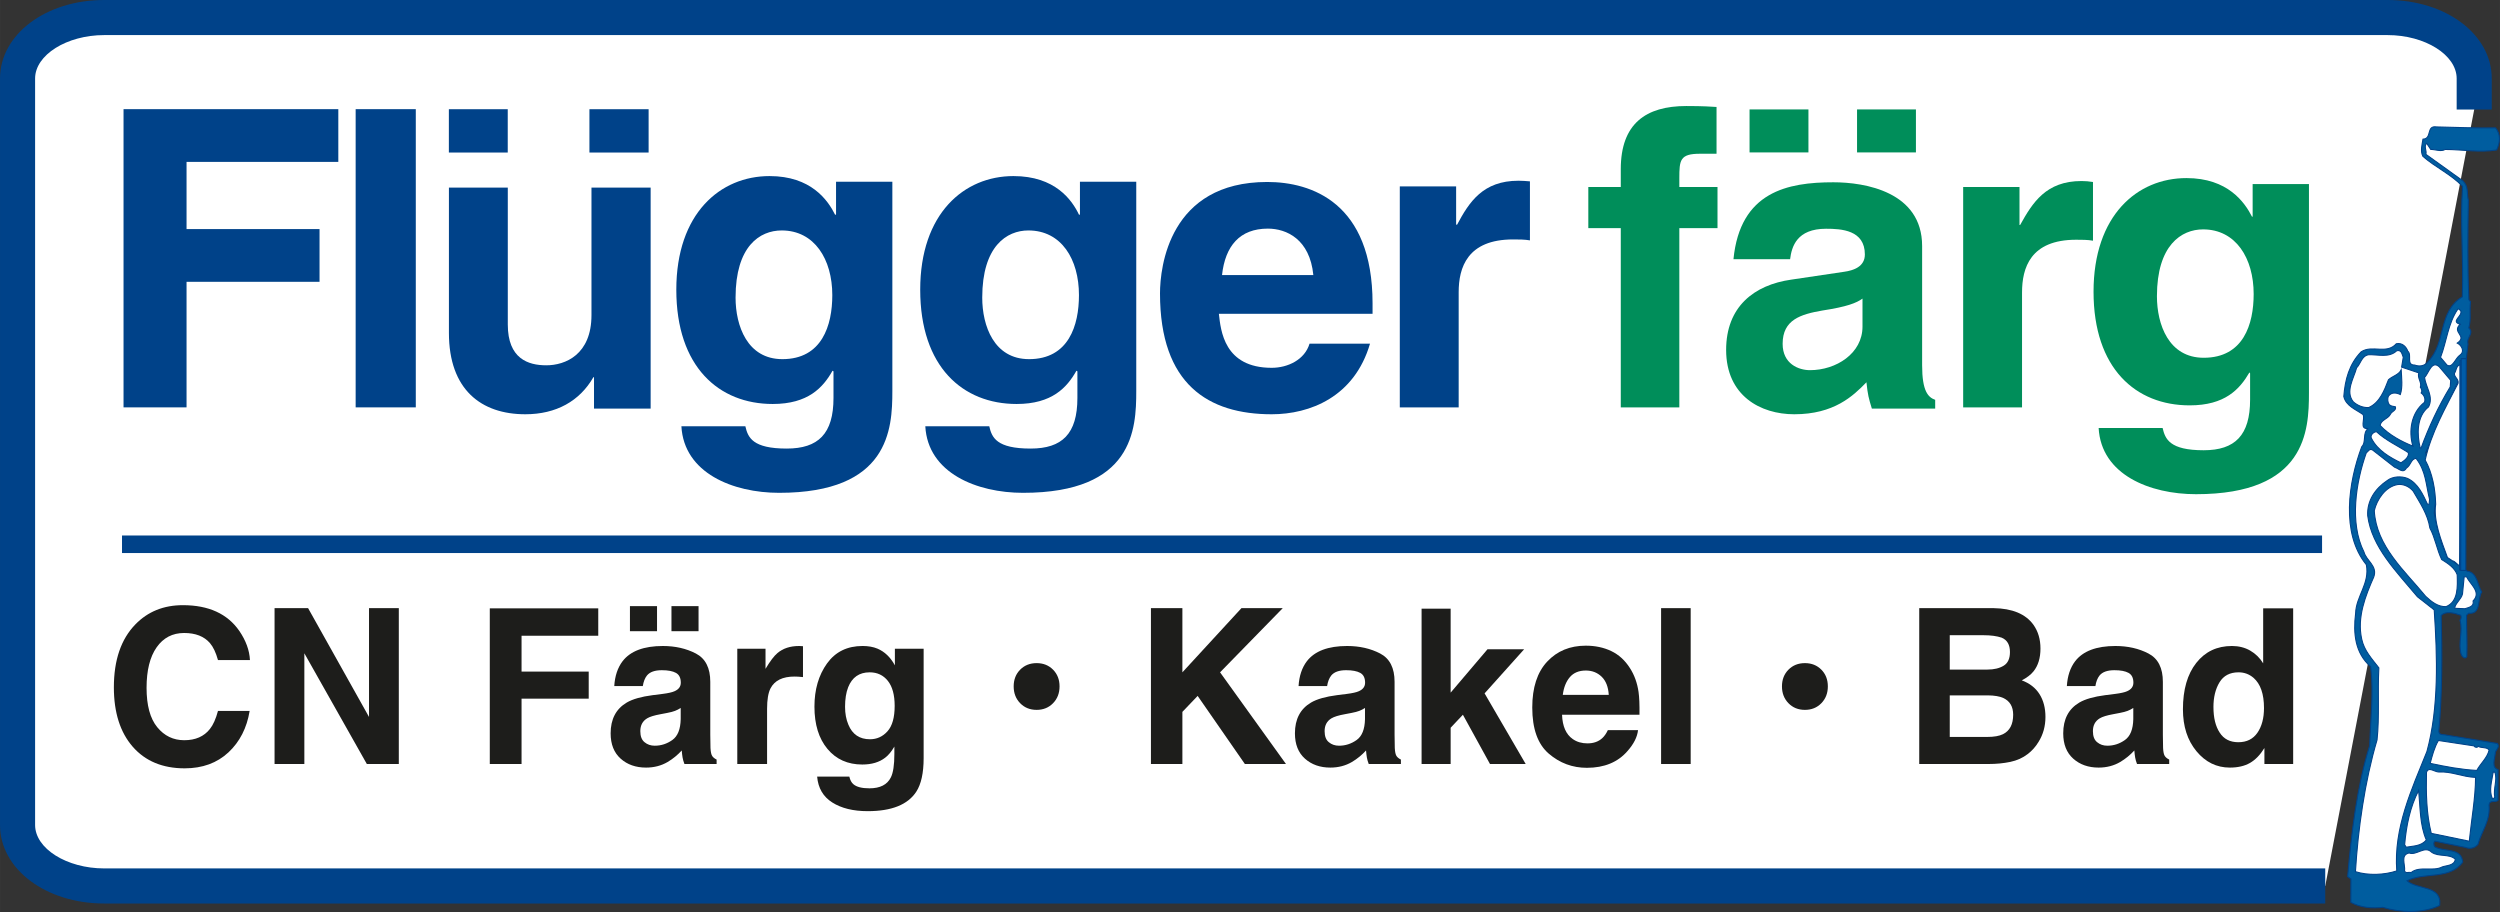
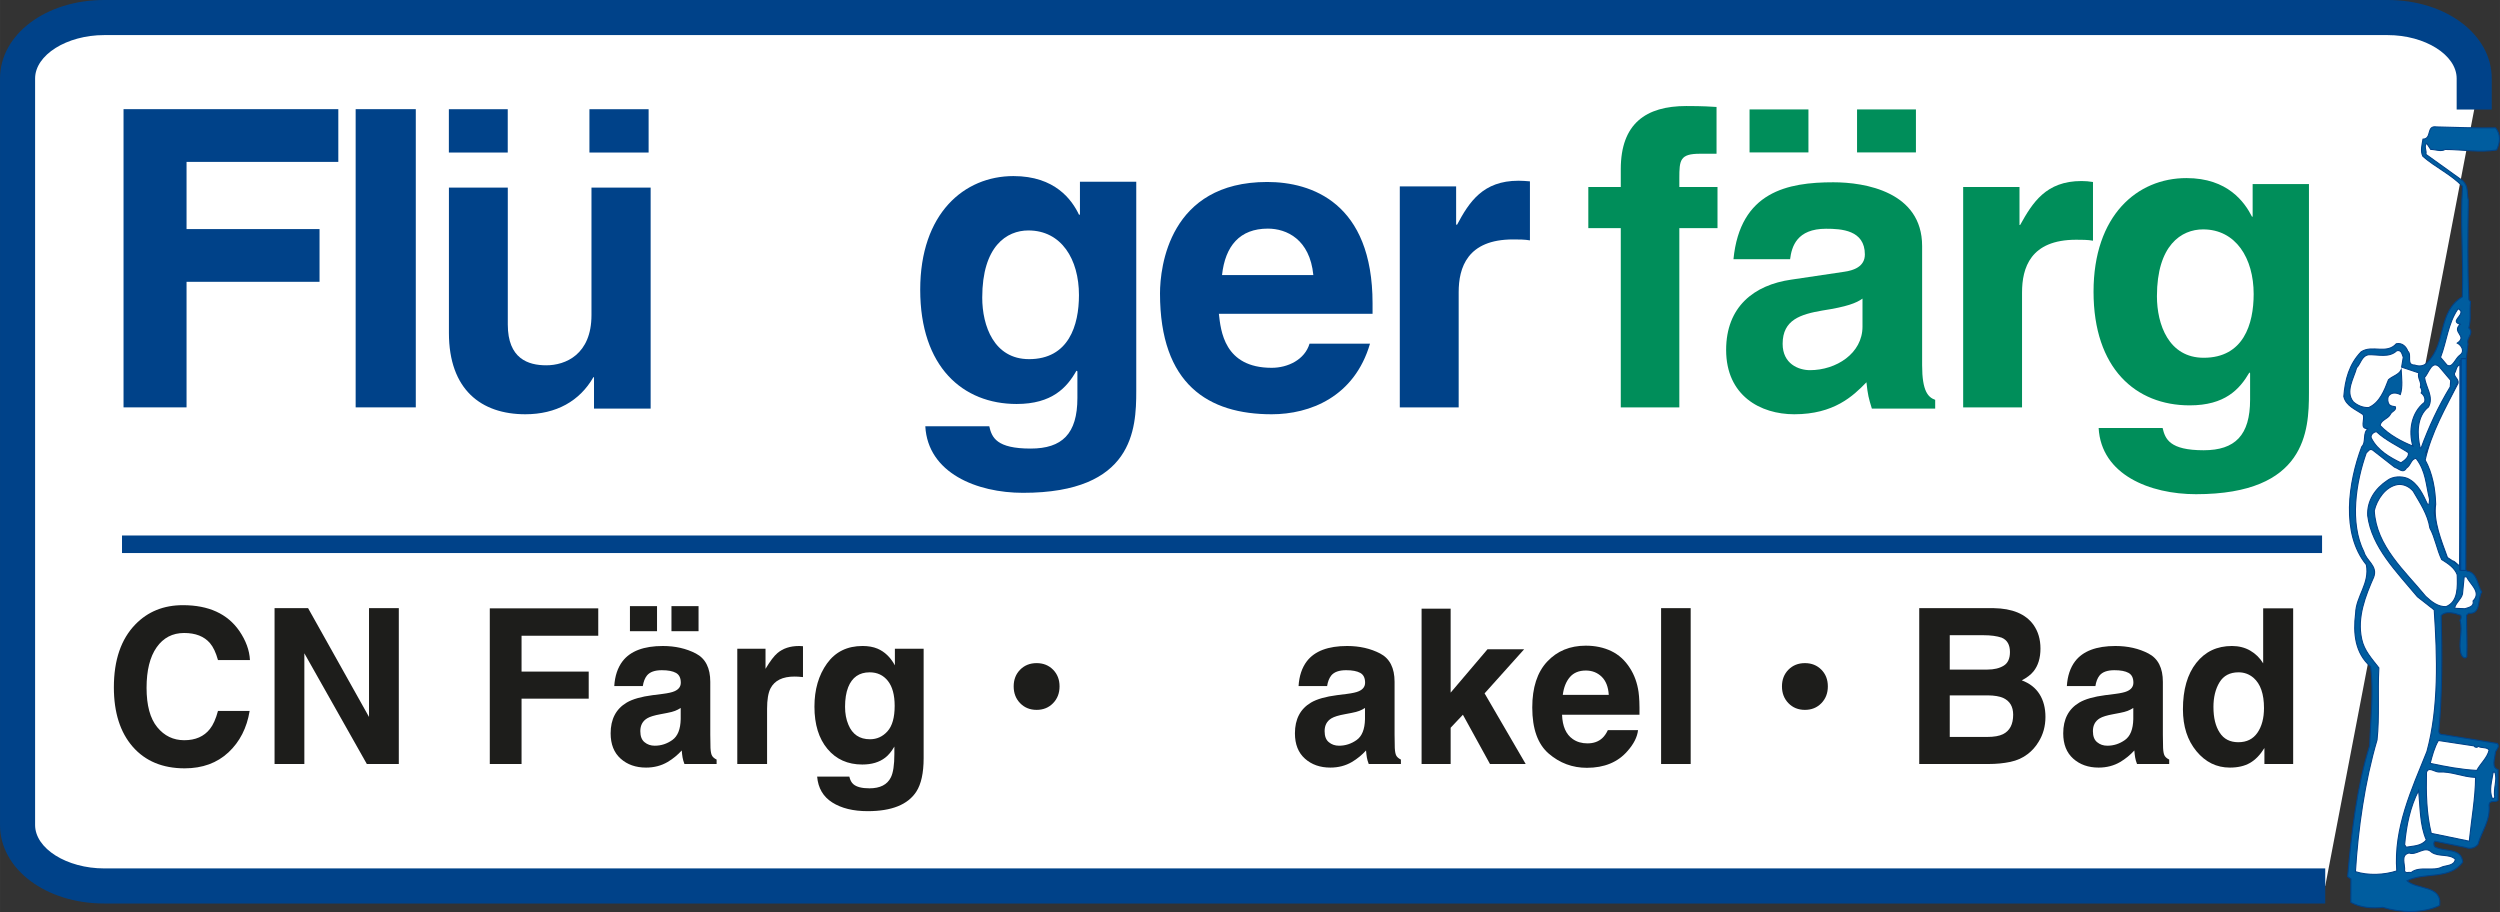
<svg xmlns="http://www.w3.org/2000/svg" id="a" data-name="Lager 1" width="201.068mm" height="73.349mm" viewBox="0 0 569.956 207.92">
  <rect x="0" y="0" width="569.956" height="207.92" fill="#333333" stroke="none" />
  <g>
    <path d="M530.117,201.985H23.749c-10.907,0-19.749-6.224-19.749-13.898V17.895c0-7.676,8.842-13.894,19.749-13.894h520.581c10.906,0,19.749,6.219,19.749,13.894v7.077" fill="#fff" />
    <path d="M530.116,205.985H23.749c-13.317,0-23.749-7.861-23.749-17.897V17.895C0,7.86,10.432,0,23.749,0h520.581c13.317,0,23.749,7.86,23.749,17.895v7.077h-8v-7.077c0-5.363-7.212-9.895-15.749-9.895H23.749c-8.537,0-15.749,4.531-15.749,9.895v170.193c0,5.365,7.212,9.897,15.749,9.897h506.367v8Z" fill="#004289" />
  </g>
  <line x1="27.814" y1="124.085" x2="529.392" y2="124.085" fill="none" stroke="#004289" stroke-width="4" />
  <g>
    <path d="M52.082,171.529c-2.603,2.426-5.932,3.64-9.986,3.64-5.017,0-8.961-1.64-11.832-4.918-2.872-3.294-4.307-7.811-4.307-13.548,0-6.203,1.633-10.984,4.898-14.344,2.839-2.926,6.452-4.389,10.838-4.389,5.869,0,10.16,1.961,12.874,5.883,1.499,2.202,2.303,4.412,2.414,6.629h-7.289c-.473-1.703-1.081-2.988-1.822-3.856-1.325-1.543-3.289-2.314-5.892-2.314-2.65,0-4.741,1.089-6.271,3.267-1.53,2.178-2.295,5.26-2.295,9.245s.808,6.972,2.425,8.956,3.672,2.977,6.165,2.977c2.556,0,4.504-.852,5.845-2.555.741-.916,1.356-2.29,1.846-4.123h7.218c-.631,3.874-2.241,7.023-4.828,9.451Z" fill="#1d1d1b" />
    <path d="M90.92,174.181h-7.288l-14.246-25.24v25.24h-6.792v-35.534h7.644l13.891,24.807v-24.807h6.792v35.534Z" fill="#1d1d1b" />
    <path d="M136.391,144.939h-17.488v8.173h15.311v6.171h-15.311v14.898h-7.241v-35.485h24.729v6.243Z" fill="#1d1d1b" />
    <path d="M141.934,150.748c1.782-2.314,4.843-3.471,9.182-3.471,2.824,0,5.332.57,7.525,1.711,2.193,1.142,3.29,3.295,3.29,6.461v12.054c0,.836.016,1.849.047,3.038.047.9.181,1.51.402,1.832.221.321.552.586.994.795v1.013h-7.336c-.205-.53-.347-1.028-.426-1.495-.079-.465-.142-.996-.189-1.591-.931,1.028-2.003,1.905-3.218,2.628-1.452.852-3.092,1.277-4.922,1.277-2.335,0-4.264-.679-5.786-2.037-1.522-1.357-2.284-3.282-2.284-5.773,0-3.23,1.223-5.568,3.668-7.016,1.341-.787,3.313-1.35,5.916-1.688l2.295-.289c1.246-.16,2.138-.361,2.674-.603.962-.417,1.443-1.068,1.443-1.952,0-1.077-.367-1.82-1.101-2.23-.733-.41-1.81-.615-3.23-.615-1.594,0-2.721.402-3.384,1.206-.474.595-.789,1.397-.947,2.411h-6.507c.142-2.299.772-4.188,1.893-5.666ZM143.614,138.189h6.176v5.714h-6.176v-5.714ZM146.951,169.215c.631.53,1.404.795,2.319.795,1.451,0,2.788-.434,4.011-1.301,1.223-.869,1.858-2.451,1.905-4.75v-2.555c-.426.273-.856.494-1.29.662-.434.169-1.029.326-1.787.471l-1.514.289c-1.42.258-2.438.57-3.053.939-1.042.627-1.562,1.6-1.562,2.918,0,1.173.323,2.017.97,2.531ZM153.08,138.189h6.176v5.714h-6.176v-5.714Z" fill="#1d1d1b" />
    <path d="M181.127,154.244c-2.713,0-4.536.9-5.466,2.699-.521,1.014-.781,2.572-.781,4.678v12.56h-6.792v-26.276h6.437v4.58c1.041-1.752,1.948-2.949,2.721-3.592,1.262-1.077,2.902-1.615,4.922-1.615.126,0,.233.004.32.012.086.008.28.02.58.036v7.039c-.426-.048-.805-.08-1.136-.097-.332-.016-.6-.023-.805-.023Z" fill="#1d1d1b" />
    <path d="M194.551,178.785c.725.627,1.948.94,3.668.94,2.429,0,4.054-.828,4.875-2.483.536-1.061.805-2.845.805-5.352v-1.688c-.647,1.125-1.341,1.969-2.083,2.531-1.341,1.045-3.084,1.566-5.229,1.566-3.313,0-5.96-1.185-7.939-3.555-1.98-2.371-2.97-5.582-2.97-9.632,0-3.905.954-7.188,2.863-9.848,1.909-2.659,4.614-3.989,8.117-3.989,1.293,0,2.421.201,3.384.602,1.641.691,2.966,1.961,3.976,3.81v-3.784h6.555v24.926c0,3.392-.561,5.947-1.68,7.666-1.925,2.957-5.617,4.437-11.075,4.437-3.298,0-5.987-.659-8.07-1.978-2.082-1.317-3.234-3.286-3.455-5.906h7.336c.189.805.497,1.383.923,1.736ZM193.414,165.213c.915,2.218,2.556,3.326,4.922,3.326,1.577,0,2.911-.605,3.999-1.82,1.089-1.213,1.633-3.146,1.633-5.797,0-2.491-.517-4.388-1.55-5.689-1.034-1.302-2.418-1.953-4.153-1.953-2.366,0-3.999,1.133-4.898,3.399-.473,1.206-.71,2.692-.71,4.46,0,1.527.252,2.885.757,4.074Z" fill="#1d1d1b" />
    <path d="M231.099,156.486c0-1.543.493-2.812,1.479-3.81.986-.996,2.236-1.495,3.751-1.495s2.765.499,3.75,1.495c.986.997,1.479,2.267,1.479,3.81s-.493,2.82-1.479,3.832c-.986,1.014-2.236,1.52-3.75,1.52s-2.765-.506-3.751-1.52c-.986-1.012-1.479-2.289-1.479-3.832Z" fill="#1d1d1b" />
-     <path d="M293.181,174.181h-9.371l-10.767-15.525-3.479,3.641v11.885h-7.17v-35.534h7.17v14.633l13.465-14.633h9.418l-14.293,14.633,15.026,20.901Z" fill="#1d1d1b" />
    <path d="M297.943,150.748c1.783-2.314,4.844-3.471,9.182-3.471,2.824,0,5.333.57,7.525,1.711,2.192,1.142,3.289,3.295,3.289,6.461v12.054c0,.836.016,1.849.048,3.038.047.9.181,1.51.402,1.832.221.321.552.586.994.795v1.013h-7.336c-.206-.53-.348-1.028-.427-1.495-.079-.465-.142-.996-.188-1.591-.932,1.028-2.004,1.905-3.219,2.628-1.451.852-3.092,1.277-4.922,1.277-2.335,0-4.264-.679-5.786-2.037-1.522-1.357-2.283-3.282-2.283-5.773,0-3.23,1.222-5.568,3.668-7.016,1.341-.787,3.312-1.35,5.916-1.688l2.295-.289c1.246-.16,2.138-.361,2.674-.603.963-.417,1.444-1.068,1.444-1.952,0-1.077-.367-1.82-1.101-2.23s-1.811-.615-3.23-.615c-1.594,0-2.722.402-3.384,1.206-.474.595-.789,1.397-.946,2.411h-6.508c.142-2.299.772-4.188,1.893-5.666ZM302.96,169.215c.63.53,1.403.795,2.318.795,1.451,0,2.788-.434,4.012-1.301,1.222-.869,1.857-2.451,1.904-4.75v-2.555c-.426.273-.855.494-1.289.662-.435.169-1.029.326-1.787.471l-1.515.289c-1.42.258-2.438.57-3.053.939-1.041.627-1.562,1.6-1.562,2.918,0,1.173.323,2.017.971,2.531Z" fill="#1d1d1b" />
    <path d="M347.832,174.181h-8.141l-6.177-11.233-2.792,2.965v8.269h-6.626v-35.413h6.626v19.141l8.4-9.885h8.354l-9.016,10.054,9.371,16.104Z" fill="#1d1d1b" />
    <path d="M373.443,166.467c-.174,1.559-.97,3.142-2.39,4.748-2.209,2.557-5.301,3.834-9.276,3.834-3.281,0-6.177-1.076-8.685-3.23-2.509-2.154-3.763-5.657-3.763-10.512,0-4.547,1.132-8.035,3.396-10.462s5.202-3.64,8.815-3.64c2.145,0,4.077.409,5.797,1.229,1.72.82,3.14,2.113,4.26,3.882,1.01,1.56,1.664,3.367,1.964,5.424.174,1.206.245,2.941.214,5.208h-17.654c.095,2.635.907,4.483,2.438,5.544.931.659,2.051.988,3.36.988,1.389,0,2.517-.401,3.384-1.205.474-.435.892-1.036,1.255-1.808h6.886ZM366.77,158.414c-.11-1.815-.651-3.193-1.621-4.135-.971-.939-2.174-1.41-3.608-1.41-1.562,0-2.773.499-3.633,1.495-.86.997-1.4,2.347-1.621,4.05h10.483Z" fill="#1d1d1b" />
    <path d="M378.702,138.647h6.744v35.534h-6.744v-35.534Z" fill="#1d1d1b" />
    <path d="M406.258,156.486c0-1.543.492-2.812,1.479-3.81.986-.996,2.236-1.495,3.751-1.495s2.765.499,3.751,1.495c.985.997,1.479,2.267,1.479,3.81s-.493,2.82-1.479,3.832c-.986,1.014-2.236,1.52-3.751,1.52s-2.765-.506-3.751-1.52c-.986-1.012-1.479-2.289-1.479-3.832Z" fill="#1d1d1b" />
    <path d="M453.361,174.181h-15.808v-35.534h16.943c4.275.064,7.305,1.326,9.088,3.785,1.072,1.51,1.608,3.318,1.608,5.424,0,2.17-.536,3.914-1.608,5.231-.601.739-1.483,1.414-2.65,2.024,1.782.66,3.127,1.704,4.034,3.135.907,1.43,1.36,3.166,1.36,5.207,0,2.105-.521,3.994-1.562,5.665-.662,1.108-1.49,2.041-2.484,2.796-1.12.868-2.441,1.463-3.964,1.785-1.522.32-3.175.481-4.958.481ZM456.816,151.761c.946-.579,1.42-1.615,1.42-3.11,0-1.654-.631-2.748-1.893-3.277-1.089-.37-2.478-.555-4.165-.555h-7.667v7.834h8.566c1.529,0,2.776-.297,3.738-.892ZM453.196,158.535h-8.685v9.475h8.566c1.529,0,2.721-.209,3.573-.627,1.546-.771,2.318-2.25,2.318-4.436,0-1.849-.749-3.118-2.248-3.81-.836-.386-2.011-.587-3.525-.603Z" fill="#1d1d1b" />
    <path d="M473.102,150.748c1.783-2.314,4.844-3.471,9.182-3.471,2.824,0,5.333.57,7.525,1.711,2.192,1.142,3.289,3.295,3.289,6.461v12.054c0,.836.016,1.849.048,3.038.047.9.181,1.51.402,1.832.221.321.552.586.994.795v1.013h-7.336c-.206-.53-.348-1.028-.427-1.495-.079-.465-.142-.996-.188-1.591-.932,1.028-2.004,1.905-3.219,2.628-1.451.852-3.092,1.277-4.922,1.277-2.335,0-4.264-.679-5.786-2.037-1.522-1.357-2.283-3.282-2.283-5.773,0-3.23,1.222-5.568,3.668-7.016,1.341-.787,3.312-1.35,5.916-1.688l2.295-.289c1.246-.16,2.138-.361,2.674-.603.963-.417,1.444-1.068,1.444-1.952,0-1.077-.367-1.82-1.101-2.23s-1.811-.615-3.23-.615c-1.594,0-2.722.402-3.384,1.206-.474.595-.789,1.397-.946,2.411h-6.508c.142-2.299.772-4.188,1.893-5.666ZM478.12,169.215c.63.53,1.403.795,2.318.795,1.451,0,2.788-.434,4.012-1.301,1.222-.869,1.857-2.451,1.904-4.75v-2.555c-.426.273-.855.494-1.289.662-.435.169-1.029.326-1.787.471l-1.515.289c-1.42.258-2.438.57-3.053.939-1.041.627-1.562,1.6-1.562,2.918,0,1.173.323,2.017.971,2.531Z" fill="#1d1d1b" />
    <path d="M522.803,138.695v35.485h-6.555v-3.64c-.963,1.559-2.059,2.691-3.29,3.398-1.23.707-2.761,1.061-4.591,1.061-3.013,0-5.549-1.241-7.607-3.725-2.059-2.482-3.088-5.668-3.088-9.559,0-4.483,1.013-8.012,3.04-10.583s4.737-3.856,8.129-3.856c1.562,0,2.95.35,4.165,1.049,1.215.698,2.201,1.667,2.958,2.904v-12.535h6.839ZM504.629,161.211c0,2.427.473,4.363,1.42,5.811.931,1.462,2.351,2.193,4.259,2.193s3.36-.724,4.354-2.17,1.491-3.318,1.491-5.617c0-3.214-.797-5.512-2.391-6.895-.978-.836-2.114-1.254-3.407-1.254-1.973,0-3.42.76-4.343,2.278s-1.384,3.403-1.384,5.653Z" fill="#1d1d1b" />
  </g>
  <g>
    <path d="M568.926,29.153c1.304,1.496,1.019,3.454.27,5.04-4.015.645-7.56-.112-11.758-.122-.937.56-2.147-.003-3.266-.008l-.93-1.4c-.748.653.089,1.772-.194,2.518l8.478,6.083c1.304,1.31.833,2.804,1.206,4.392-.112,8.023-.222,14.837.133,22.673l.372.472c-.283,2.051.18,4.102-.39,5.967,1.307,1.217-.655,2.24-.191,3.641l-.384,3.357-2.454,2.912.579,2.335-7.389,16.195,2.429,9.686-.477,4.082.694,3.268,1.045,3.734,1.272,3.128,4.472,3.093c2.427.377,2.323,3.175,3.348,4.765-1.027,1.488-.01,5.132-2.994,4.846l-.47.464c-.006,3.27.174,6.067.072,9.425-.466.747-1.123-.095-1.304-.562-.742-2.613.478-5.224-.263-7.748.372-.276.281-.834.187-1.117-1.304-.471-3.452-1.126-4.477.084.257,8.773.239,17.637-.528,26.403.091.935,1.12.658,1.77.848l11.568,1.892c.743.934-.563,1.491-.473,2.33-.096,1.122-.941,3.171.644,3.646l-.015,6.997c-.654.558-1.866-.192-2.054,1.019.364,3.546-1.696,6.064-2.543,9.045-.842.933-1.869,1.023-2.894.648l-6.901-1.414c-.372.277-.282,1.023,0,1.305,2.144,1.219,6.063.108,6.338,3.469-2.902,4.098-8.778,2.217-12.701,4.262,2.421,2.153,8.022.953,7.447,5.615-3.731,1.859-9.053,1.66-12.966.439-2.429.272-5.04.081-7.277-1.137l.013-5.318-.746-.562c.865-9.983,2.102-20.432,5.015-29.85.199-5.971.96-12.221.227-18.008-3.54-3.091-3.997-7.568-3.423-12.139.1-3.92,3.28-6.805,2.447-11.101-5.859-7.196-4.06-18.856-1.056-26.873,1.123-1.119.098-3.174,1.501-4.196-2.147.273-.644-2.148-1.204-3.176-1.584-1.123-3.915-1.967-4.378-4.116.29-3.826,1.233-7.368,3.946-10.162,2.52-1.678,5.784.666,8.027-1.85,1.309-.274,2.237.659,2.607,1.687,1.024.841-.473,3.171,1.581,3.176,1.025.375,2.238.283,2.986-.74,4.302-4.282,2.173-11.379,7.873-14.816.301-9.613-.523-16.52.057-25.195-2.7-2.809-6.147-4.308-9.036-6.832-.648-1.216-.18-2.709.01-3.919,2.147-.09.661-3.173,3.086-2.792,4.479.102,9.144.299,13.435.216Z" fill="#005d9f" stroke="#004289" stroke-width=".25" />
    <path d="M560.994,70.845c.558,1.215-2.432,2.422-.1,3.081-2.059,1.861,1.767,2.616-.664,4.291.931.469,1.769,1.871.646,2.705-1.12.745-1.686,3.077-2.991,2.328l-1.489-1.777c1.409-3.634,1.698-7.74,3.945-11.001.281-.092.468.189.652.373Z" fill="#fff" stroke="#004289" stroke-width=".25" />
    <path d="M547.905,81.455l-.376,2.237,3.914,1.314c-.378,1.214.742,2.149.364,3.268.279.374.466.935.184,1.308.748.561,1.024,1.403.744,2.147-2.992,2.325-3.657,6.523-2.639,9.98-2.61-1.034-5.405-2.531-7.454-4.682.097-1.307,1.781-1.492,2.339-2.609.282-.654,1.402-.837,1.126-1.678-.466-.095-.932-.095-1.397-.469-.377-.56-.463-1.307-.184-1.961.655-.929,1.774-.834,2.706-.368.564-1.678.291-3.823.196-5.598-.559,1.12-1.961,1.395-2.892,2.233-.938,2.422-1.974,5.223-4.497,6.336-1.305.09-2.61-.471-3.542-1.314-1.859-2.339.105-5.32.765-7.745.934-.933,1.125-2.703,2.713-2.981,2.239-.086,4.664.762,6.441-.916,1.122-.277,1.211.844,1.488,1.498Z" fill="#fff" stroke="#004289" stroke-width=".25" />
    <path d="M558.718,86.705l-.099,1.492c-2.714,4.473-4.872,9.133-6.655,13.982h-.187c-.738-2.991-.918-7.189,1.889-9.422,1.218-2.326-.644-4.48-.916-6.723.932-.834,1.597-4.008,3.365-2.417l2.603,3.087Z" fill="#fff" stroke="#004289" stroke-width=".25" />
    <path d="M560.892,114.797c-.008,4.758.074,9.24-.125,14.184-.56-.187-1.02-1.029-1.676-1.125l-1.119-.749c-1.392-3.83-3.246-8.31-2.681-12.138-.08-3.358-.729-7.094-2.397-10.081,1.411-6.344,4.596-11.842,7.505-17.524.186-.937-.936-1.403-.839-2.244.47-.648.379-1.771,1.311-1.957l.02,31.635Z" fill="#fff" stroke="#004289" stroke-width=".25" />
    <path d="M549.07,103.198c.182,1.025-.847,1.772-1.686,2.329-2.517-1.222-5.313-2.814-6.703-5.522-.468-.747.468-1.587,1.123-1.583,2.234,2.06,4.843,3.185,7.266,4.776Z" fill="#fff" stroke="#004289" stroke-width=".25" />
    <path d="M545.985,106.549c.835.189,1.857,1.5,2.609.193,1.124-.741,1.032-2.145,2.245-2.234,2.234,2.896,2.225,5.886,3.059,9.34l-.095,1.117h-.373c-1.023-2.15-2.138-4.763-4.56-5.889-1.398-.562-3.357-.473-4.574.457-2.805,1.859-4.675,4.654-4.497,8.016.915,7.187,6.596,12.798,11.342,18.502l3.82,2.994c.719,10.732,1.07,22.305-1.658,32.281-3.477,8.67-7.603,17.433-6.877,27.231-2.802.929-6.533,1.107-9.427.167.582-9.611,2.102-20.526,4.922-30.035.573-5.226.12-11.012.413-16.425-1.585-2.054-3.351-3.926-3.906-6.538-1.107-5.039.863-9.891,2.739-14.178.938-2.518-1.67-3.643-2.226-5.699-3.344-6.629-1.832-15.961.517-22.58.467-.371.751-1.117,1.495-.65l5.032,3.93Z" fill="#fff" stroke="#004289" stroke-width=".25" />
    <path d="M550.169,111.974c1.578,2.71,3.348,5.324,3.805,8.405,1.208,2.242,1.578,4.855,2.693,7.19,1.394.845,2.977,1.874,3.534,3.46.085,2.71.268,6.162-2.533,7.272-1.775.093-3.266-1.032-4.659-2.343-4.747-5.796-11.269-11.408-11.716-19.529.567-2.517,2.531-5.5,5.334-5.961,1.307-.183,2.705.477,3.542,1.505Z" fill="#fff" stroke="#004289" stroke-width=".25" />
    <path d="M562.345,131.504c.838,1.773,3.446,3.46,1.483,5.508.276,1.308-1.028,1.491-1.87,1.769l-2.334-.1c.097-1.121,1.498-2.05,1.78-3.264l.385-3.916.556.002Z" fill="#fff" stroke="#004289" stroke-width=".25" />
    <path d="M564.031,170.045c.188.373.749.465.935.095.746.468,1.961.099,2.516.845-.375,1.771-1.966,3.076-2.808,4.661-3.639-.194-7.091-.854-10.637-1.612.473-1.771.945-3.637,1.879-5.22l8.114,1.231Z" fill="#fff" stroke="#004289" stroke-width=".25" />
    <path d="M564.391,177.231c-.013,4.664-.954,9.702-1.434,14.557l-8.672-1.796c-1.114-4.481-1.196-9.146-1.09-13.905.47-1.401,1.867-.092,2.798-.086,2.893-.184,5.408,1.129,8.397,1.231Z" fill="#fff" stroke="#004289" stroke-width=".25" />
    <path d="M568.777,176.029c.654,1.771-.384,3.73-.011,5.783-.186,0-.376.652-.564.185-.834-1.774-.082-4.01.201-5.969h.374Z" fill="#fff" stroke="#004289" stroke-width=".25" />
    <path d="M553.161,191.485c-1.124,1.486-3.179,1.389-4.577,1.666l-.371-.561c.382-4.383,1.234-8.582,3.199-12.404.367,3.737.264,7.932,1.749,11.299Z" fill="#fff" stroke="#004289" stroke-width=".25" />
    <path d="M559.776,195.881c-.19,1.497-1.964,1.398-2.989,1.768-2.058,1.115-5.226-.291-7.098,1.291-.56-.188-1.213.277-1.488-.375.188-1.495-1.02-3.644,1.033-4.105,1.677.658,3.551-1.765,5.135-.177,1.582,1.124,4.01.291,5.407,1.599Z" fill="#fff" stroke="#004289" stroke-width=".25" />
    <line x1="561.342" y1="82.466" x2="561.347" y2="129.354" fill="#005ca9" stroke="#004289" stroke-width=".25" />
    <polygon points="561.701 129.937 561.807 82.23 560.874 82.23 560.765 129.937 561.701 129.937" fill="#005ca9" stroke="#004289" stroke-width=".25" />
    <rect x="537.493" y="105.327" width="48.289" height="1.164" transform="translate(454.479 667.309) rotate(-89.873)" fill="#005ca9" stroke="#004289" stroke-width=".25" />
  </g>
  <rect x="102.331" y="24.899" width="13.423" height="9.876" fill="#004289" />
  <rect x="134.378" y="24.899" width="13.493" height="9.876" fill="#004289" />
  <polygon points="42.527 64.248 72.847 64.248 72.847 52.226 42.527 52.226 42.527 36.909 77.128 36.909 77.128 24.887 28.162 24.887 28.162 92.874 42.527 92.874 42.527 64.248" fill="#004289" />
  <path d="M319.13,92.874h13.423v-26.265c0-5.582,1.959-12.022,12.401-12.022,1.235,0,2.684,0,3.845.214v-13.453c-.867-.074-1.739-.144-2.609-.144-8.125,0-11.246,4.865-13.998,10.019h-.219v-8.732h-12.843v50.384Z" fill="#004289" />
  <rect x="81.081" y="24.887" width="13.711" height="67.987" fill="#004289" />
  <path d="M148.333,42.776h-13.488v29.058c0,9.015-5.953,11.45-10.304,11.45-4.132,0-8.775-1.502-8.775-9.302v-31.206h-13.422v33.138c0,12.882,7.327,18.532,17.411,18.532,7.036,0,12.403-3.003,15.522-8.443h.143v7.158h12.913v-50.385Z" fill="#004289" />
  <path d="M312.92,69.185c0-22.976-13.929-27.697-24.013-27.697-22.338,0-24.447,19.397-24.447,25.405,0,20.754,11.028,27.553,25.462,27.553,8.706,0,18.862-3.935,22.417-16.101h-13.786c-1.086,3.651-4.931,5.51-8.631,5.51-10.879,0-11.607-8.518-12.039-12.31h35.036v-2.36ZM278.6,62.712c.728-6.655,4.062-10.591,10.447-10.591,4.281,0,9.574,2.435,10.371,10.591h-20.818Z" fill="#004289" />
  <path d="M246.207,41.43v7.517h-.218c-1.594-3.362-5.437-8.804-14.942-8.804-11.245,0-21.255,8.517-21.255,25.908,0,17.606,9.723,26.051,21.98,26.051,8.05,0,11.464-3.722,13.638-7.583l.217.139v6.084c0,8.161-3.482,11.525-10.66,11.525-7.763,0-8.85-2.506-9.431-5.08h-14.583c.58,10.661,11.751,15.169,22.273,15.169,25.17,0,25.82-14.527,25.82-23.186v-47.74h-12.839ZM234.595,81.878c-7.976,0-10.664-7.584-10.664-14.024,0-11.738,5.584-15.316,10.519-15.316,7.545,0,11.533,6.582,11.533,14.744,0,6.869-2.321,14.597-11.389,14.597Z" fill="#004289" />
-   <path d="M190.602,41.43v7.517h-.219c-1.667-3.362-5.512-8.804-14.941-8.804-11.246,0-21.256,8.517-21.256,25.908,0,17.606,9.723,26.051,21.98,26.051,8.051,0,11.463-3.722,13.637-7.583l.217.139v6.084c0,8.161-3.482,11.525-10.66,11.525-7.764,0-8.849-2.506-9.431-5.08h-14.583c.58,10.661,11.751,15.169,22.272,15.169,25.096,0,25.821-14.527,25.821-23.186v-47.74h-12.838ZM178.361,81.878c-7.977,0-10.665-7.584-10.665-14.024,0-11.738,5.516-15.316,10.521-15.316,7.471,0,11.533,6.582,11.533,14.744,0,6.869-2.321,14.597-11.389,14.597Z" fill="#004289" />
  <path d="M382.858,92.875h-13.349v-40.862h-7.401v-9.378h7.401v-4.079c0-10.378,5.731-14.384,14.941-14.384,3.919,0,5.735.144,6.891.214v10.665h-3.771c-4.568,0-4.712,1.432-4.712,5.581v2.003h8.702v9.378h-8.702v40.862Z" fill="#008e5a" />
  <path d="M438.212,83.283v-27.195c0-12.384-13.056-14.53-20.24-14.53-10.441,0-21.251,2.146-22.773,17.534h12.913c.361-2.864,1.523-6.94,8.194-6.94,3.483,0,8.851.285,8.851,5.867,0,2.792-2.609,3.651-4.713,3.941l-12.044,1.789c-8.558,1.212-14.872,6.223-14.872,16.027,0,10.449,7.836,14.67,15.526,14.67,9.066,0,13.418-4.149,16.465-7.296.291,2.863.51,3.649,1.233,6.011h14.436v-2.005c-1.598-.571-2.977-1.933-2.977-7.872ZM424.619,74.447c0,6.151-6.02,9.945-11.97,9.945-2.608,0-6.239-1.433-6.239-6.008,0-5.514,4.136-6.73,9.067-7.591,5.586-.854,7.764-1.714,9.142-2.718v6.371Z" fill="#008e5a" />
  <rect x="398.869" y="24.948" width="13.424" height="9.801" fill="#008e5a" />
  <rect x="423.376" y="24.948" width="13.423" height="9.801" fill="#008e5a" />
  <path d="M447.569,42.635h12.842v8.662h.144c2.829-5.084,5.874-10.023,13.998-10.023.873,0,1.742.074,2.614.218v13.384c-1.159-.218-2.614-.218-3.843-.218-10.449,0-12.333,6.445-12.333,12.027v26.19h-13.423v-50.24Z" fill="#008e5a" />
  <path d="M513.565,41.96v7.443h-.145c-1.672-3.291-5.515-8.802-14.945-8.802-11.241,0-21.182,8.519-21.182,25.907,0,17.534,9.648,25.908,21.91,25.908,8.052,0,11.386-3.648,13.639-7.515l.143.213v6.013c0,8.088-3.408,11.522-10.592,11.522-7.762,0-8.774-2.574-9.354-5.079h-14.585c.58,10.665,11.682,15.098,22.198,15.098,25.102,0,25.751-14.451,25.751-23.115v-47.594h-12.837ZM502.41,81.566c-7.977,0-10.665-7.584-10.665-14.026,0-11.665,5.587-15.243,10.52-15.243,7.472,0,11.533,6.58,11.533,14.74,0,6.873-2.319,14.529-11.389,14.529Z" fill="#008e5a" />
</svg>